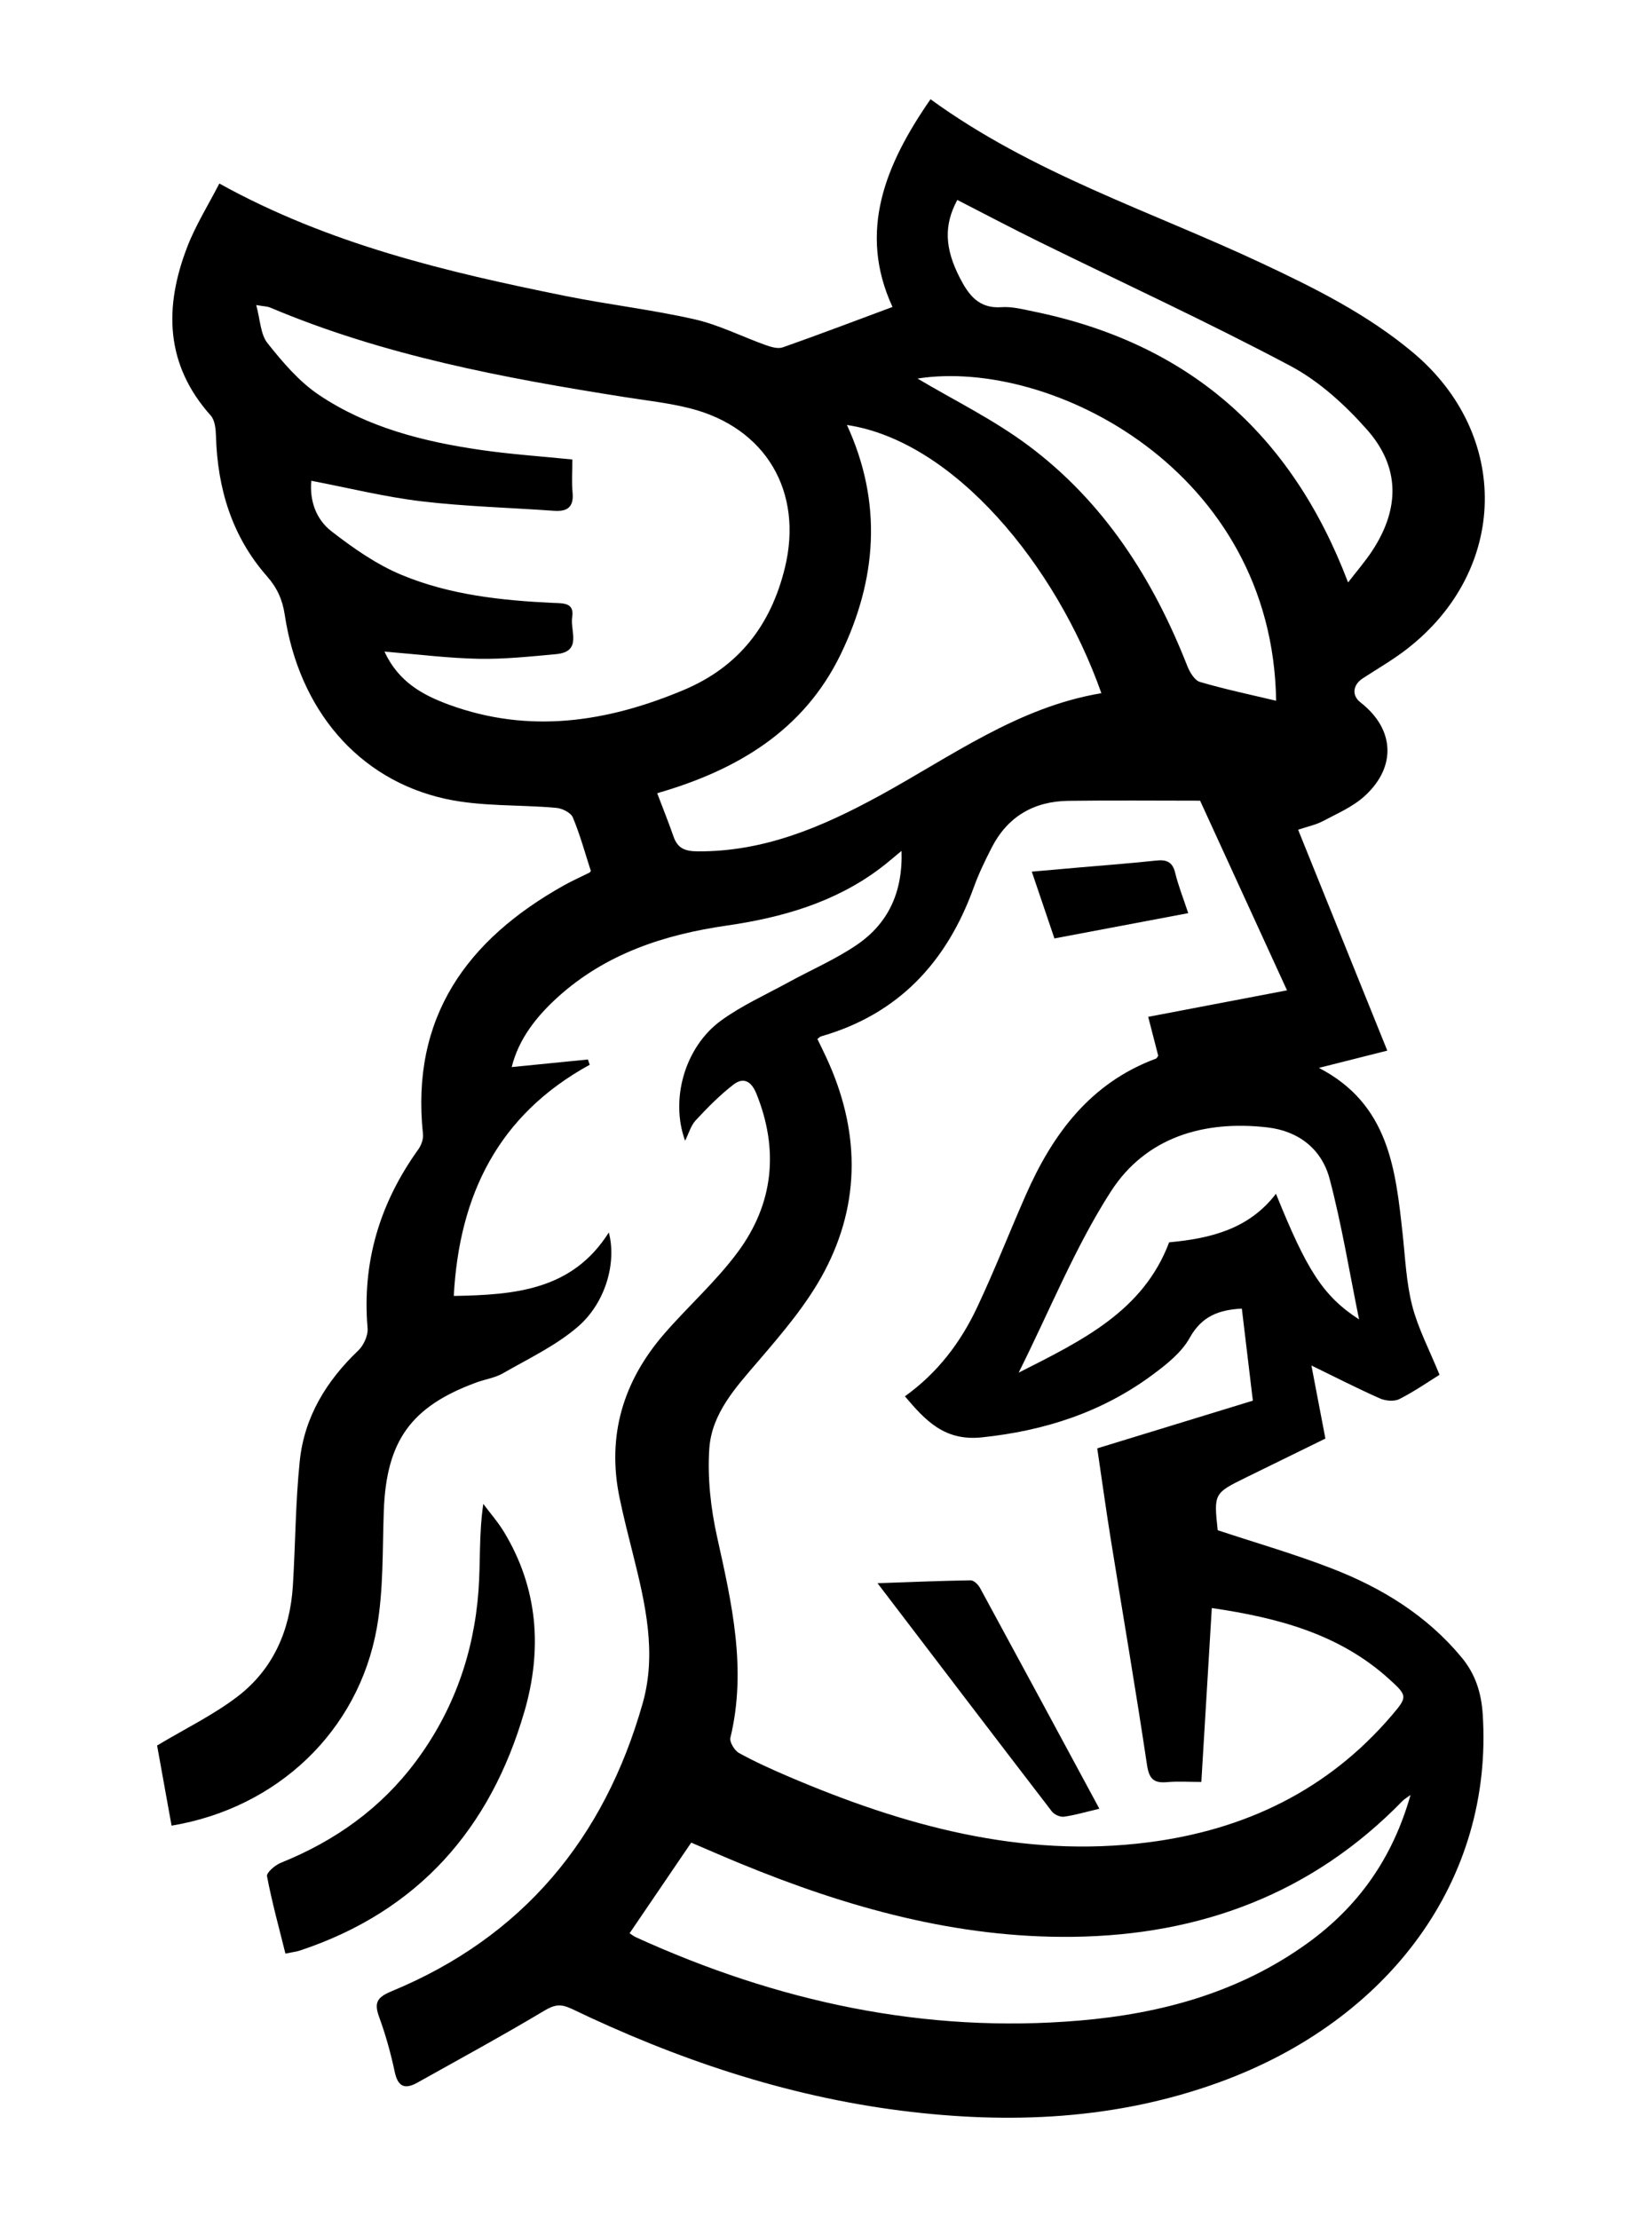
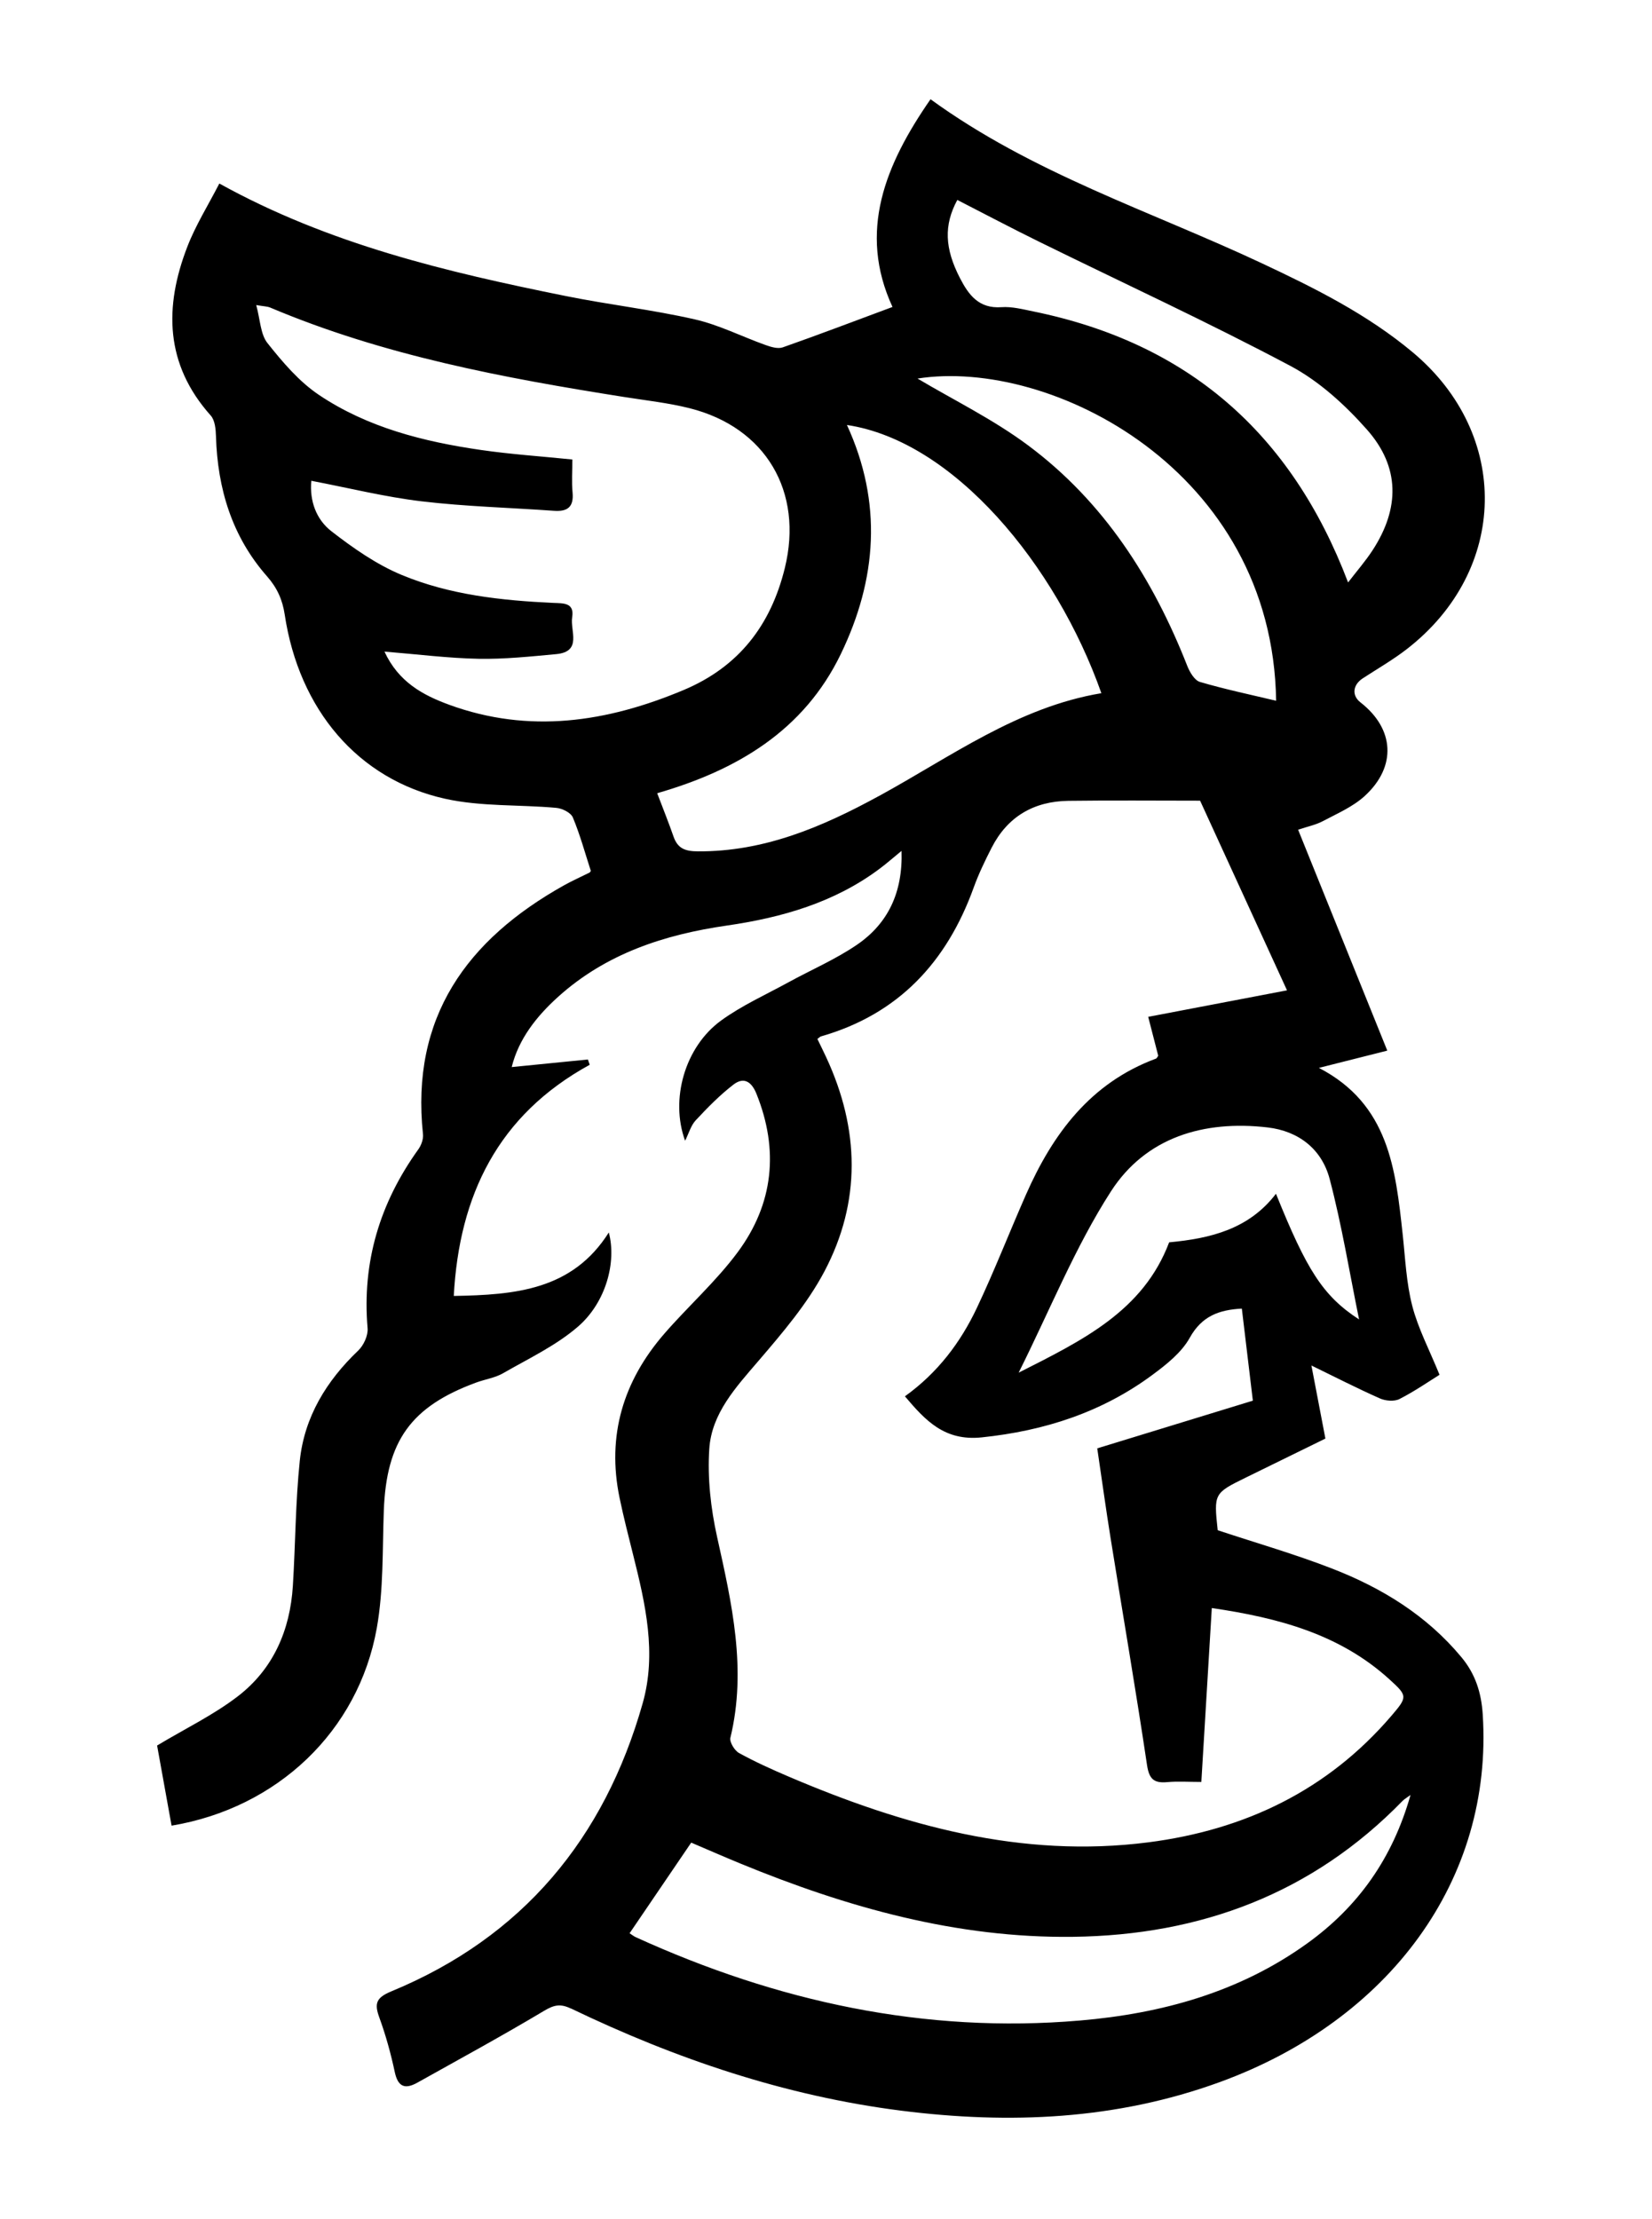
<svg xmlns="http://www.w3.org/2000/svg" id="Layer_1" data-name="Layer 1" viewBox="0 0 775.11 1040.89">
  <defs>
    <style>      .cls-1 {        fill: #000;        stroke-width: 0px;      }    </style>
  </defs>
  <path class="cls-1" d="M267.85,942.05c49.27,23.69,100.57,41.06,155.01,47.96,50.73,6.42,100.81,4.31,149.41-13.39,79.63-29.01,128.4-94.9,123.42-172.46-.66-10.24-3.45-18.98-10-26.86-16.23-19.54-37.14-32.38-60.33-41.43-17.6-6.86-35.83-12.09-54.02-18.12-1.85-17.21-1.77-17.37,13.26-24.73,12.44-6.1,24.89-12.19,37.27-18.26-2.34-12.22-4.48-23.44-6.56-34.28,10.94,5.33,21.41,10.69,32.14,15.45,2.65,1.18,6.77,1.52,9.2.27,7.23-3.7,13.96-8.37,18.77-11.36-4.76-11.71-10.05-21.7-12.8-32.34-2.8-10.84-3.27-22.3-4.49-33.53-3.33-30.5-6.43-61.05-39.31-78.08,11.66-2.94,21.78-5.5,32.09-8.1-14.14-35.03-27.87-69.04-41.84-103.62,4.44-1.49,8.26-2.24,11.56-3.99,6.77-3.59,14.13-6.74,19.67-11.8,15.12-13.81,13.96-31.54-1.96-43.91-4.19-3.25-3.67-8.22,1.1-11.32,6.95-4.53,14.2-8.69,20.74-13.77,47.58-36.95,48.76-100.55,2.73-139.08-21.4-17.92-46.09-30.2-71.15-41.95-51.98-24.37-107.29-41.99-155.16-76.8-21.22,30.6-34.18,62.05-17.84,97.43-17.64,6.56-34.49,12.97-51.49,18.95-2.28.8-5.5-.17-8.01-1.07-11.15-3.97-21.91-9.49-33.34-12.08-19.94-4.53-40.36-6.88-60.43-10.92-55.81-11.25-111.1-24.28-162.58-52.78-5.21,10.15-11.1,19.51-15.01,29.64-10.91,28.2-10.51,55.15,10.97,79.18,2.01,2.24,2.37,6.48,2.47,9.82.74,24.54,7.53,46.95,23.93,65.58,4.77,5.42,7.27,11.01,8.32,17.98,6.69,44.46,34.33,77.31,75.27,86.38,16.87,3.74,34.78,2.69,52.17,4.27,2.78.25,6.81,2.25,7.75,4.5,3.4,8.13,5.72,16.71,8.43,25.06-.24.32-.36.67-.59.79-3.97,1.99-8.06,3.79-11.93,5.95-45.65,25.51-72.05,61.95-66.23,116.76.24,2.3-.8,5.2-2.2,7.14-18.03,25.12-26.44,52.82-23.79,83.87.29,3.4-1.83,8.03-4.39,10.47-14.94,14.26-25.26,31.12-27.42,51.69-2.04,19.46-2.03,39.13-3.25,58.69-1.3,20.85-9.22,39.05-25.85,51.82-11.33,8.7-24.47,15.04-37.85,23.06,2.02,11.17,4.41,24.39,6.79,37.59,49.61-8.27,87.66-44.29,96.29-92.69,3.21-17.98,2.61-36.67,3.29-55.05,1.21-32.68,12.68-48.83,43.37-60.11,4.17-1.53,8.81-2.18,12.59-4.36,11.98-6.89,24.83-12.94,35.15-21.86,13.1-11.33,18.17-30.23,14.46-44.16-17.1,27.05-43.89,29.27-72.74,29.77,2.54-47.26,20.79-84.87,63.78-108.43-.28-.83-.57-1.66-.85-2.48-11.78,1.17-23.57,2.34-35.75,3.56,3.26-13.21,11.68-23.85,21.81-32.98,22.46-20.22,49.72-29.15,79.19-33.41,25.73-3.72,50.55-10.79,71.85-26.81,3.15-2.37,6.11-4.97,10.06-8.21.64,19.58-6.39,34.17-21.1,44.16-9.99,6.79-21.3,11.64-31.95,17.48-10.64,5.83-21.89,10.87-31.64,17.96-17.02,12.39-23.95,37.02-16.86,56.36,1.78-3.54,2.72-7.17,4.98-9.58,5.55-5.95,11.31-11.84,17.74-16.78,4.7-3.61,8.39-1.52,10.73,4.28,10.66,26.44,8.02,51.66-8.73,74.3-10.18,13.76-23.24,25.34-34.51,38.33-19.26,22.21-27.03,47.82-20.95,77.01,1.87,8.99,4.16,17.9,6.39,26.81,5.74,22.9,11.08,46.05,4.45,69.47-17.98,63.46-56.31,109.68-117.86,135.11-7.11,2.94-8.16,5.59-5.73,12.25,3.04,8.33,5.42,16.96,7.27,25.64,1.51,7.08,4.91,8.14,10.6,4.96,19.88-11.11,39.89-22.01,59.44-33.68,4.63-2.76,7.6-3.48,12.59-1.08ZM623.87,553c5.71,21.67,9.31,43.89,13.8,65.88-16.98-11.03-24.6-23.25-38.99-58.95-12.68,16.6-30.71,20.98-50.12,22.78-12.18,32.24-40.59,45.94-70.61,61.14,14.83-29.71,26.52-58.96,43.25-84.96,16.37-25.44,43.6-33.55,73.55-30.07,14.69,1.71,25.45,10.27,29.12,24.18ZM449.16,93.78c12.79,6.55,25.51,13.28,38.42,19.62,39.33,19.34,79.18,37.69,117.87,58.23,13.52,7.18,25.7,18.33,35.95,29.91,15.49,17.52,15.4,36.89,2.63,56.52-3.35,5.15-7.44,9.83-11.52,15.14-26.75-70.41-75.55-112.4-147.68-127.12-4.93-1.01-10.04-2.35-14.95-2-10.58.76-15.38-5.69-19.49-13.67-7.17-13.93-7.61-24.8-1.22-36.64ZM598.75,328.69c-11.7-2.79-23.86-5.34-35.75-8.83-2.54-.75-4.81-4.64-5.96-7.57-16.05-40.84-39.12-76.89-74.57-103.33-16.49-12.3-35.31-21.47-51.97-31.4,62.43-9.78,166.68,42.96,168.25,151.13ZM210.72,330.55c-12.24-4.47-23.73-10.63-30.33-24.92,15.87,1.29,30,3.11,44.16,3.37,12.12.23,24.3-1.06,36.4-2.18,12.36-1.15,6.48-10.99,7.51-17.31,1.13-6.92-4.24-6.51-8.69-6.71-24.42-1.13-48.78-3.74-71.43-13.18-11.78-4.91-22.69-12.57-32.86-20.45-7.09-5.5-10.29-14.2-9.42-23.66,17.58,3.36,34.52,7.58,51.71,9.63,20.59,2.45,41.41,2.97,62.13,4.45,6.4.46,9.39-1.8,8.74-8.63-.47-4.97-.09-10.01-.09-15.43-14.72-1.5-28.85-2.44-42.82-4.46-26.92-3.89-53.25-10.51-76.08-25.83-9.33-6.26-17.06-15.39-24.15-24.3-3.31-4.17-3.38-10.93-5.28-17.85,3.46.61,5.17.59,6.61,1.2,53.24,22.48,109.5,33,166.15,41.94,10.24,1.62,20.63,2.74,30.66,5.27,35.66,9.01,53.4,39.13,44.59,74.96-6.57,26.74-21.52,46.3-47.51,57.21-35.98,15.1-72.43,20.61-110,6.89ZM412.4,373.36c-26.63,14.53-53.86,26.16-85,25.97-6.06-.04-9.46-1.39-11.41-7.01-2.23-6.43-4.79-12.75-7.64-20.26,37.38-10.78,68.78-29.32,86.14-65.25,16.97-35.1,19.65-71.04,2.89-107.47,50.1,7.5,98.12,65.6,119.38,125.8-39.21,6.53-70.66,29.84-104.36,48.23ZM332.79,679.62c1.09-16.63,12.39-28.82,22.99-41.19,11.32-13.21,22.95-26.79,31.01-42.03,17.33-32.76,16.51-66.77.91-100.38-1.36-2.93-2.8-5.83-4.18-8.69.77-.56,1.18-1.06,1.69-1.21,36.39-10.43,59.03-34.89,71.64-69.81,2.31-6.4,5.3-12.58,8.4-18.65,7.46-14.64,19.81-21.81,36-22.03,20.47-.27,40.94-.07,61.83-.07,13.47,29.39,26.9,58.69,40.78,88.96-22.09,4.22-43.25,8.26-65.13,12.43,1.66,6.46,3.18,12.35,4.7,18.24-.37.49-.62,1.2-1.07,1.36-30.69,11.38-48.39,35.22-61,63.83-7.77,17.63-14.76,35.63-22.99,53.03-7.69,16.27-18.4,30.49-33.79,41.53,9.66,11.41,18.61,21.08,36.05,19.26,29.41-3.07,56.32-11.74,80.06-29.3,6.61-4.89,13.69-10.49,17.54-17.43,5.68-10.23,13.83-13.11,24.43-13.67,1.68,14.08,3.37,28.17,5.17,43.18-24.18,7.41-48.11,14.74-73.01,22.37,2.11,14.24,4.04,28.26,6.28,42.23,5.69,35.43,11.77,70.79,17.07,106.28,1,6.68,3.28,8.61,9.51,8.04,4.97-.45,10-.09,15.98-.09,1.64-27.18,3.23-53.73,4.91-81.56,31.36,4.6,59.99,12.27,83.24,33.35,8.64,7.84,8.65,8.27,1.14,17.07-30.05,35.16-69.01,53.67-114.16,59.47-59.39,7.63-114.82-7.81-168.73-30.82-7.91-3.38-15.79-6.92-23.31-11.07-2.12-1.17-4.54-5.16-4.05-7.18,7.76-32.11.68-63-6.24-94.17-2.98-13.42-4.57-27.65-3.67-41.31ZM324.32,864.28c7.36,3.14,15.14,6.55,22.99,9.78,50.06,20.61,101.59,35.1,156.21,34.4,59.76-.76,112.21-20.24,154.55-63.75.74-.76,1.72-1.3,3.74-2.79-8.43,29.78-24.59,52.44-48.48,69.63-31.81,22.9-68.25,32.89-106.56,36.17-72.97,6.25-142.16-8.89-208.42-39.06-1.05-.48-1.98-1.25-2.95-1.87,9.78-14.37,19.1-28.09,28.92-42.52Z" />
-   <path class="cls-1" d="M246.04,802.86c8.41-29.03,6.54-57.7-9.56-84.29-2.81-4.64-6.46-8.78-9.72-13.16-2.09,14.22-1.28,27.57-2.26,40.78-2.18,29.35-11.7,56.27-29.39,80.01-16.43,22.05-37.95,37.31-63.32,47.53-2.71,1.09-6.83,4.63-6.51,6.31,2.3,12.1,5.59,24.01,8.64,36.29,3.03-.64,5.09-.86,7-1.5,55.2-18.38,89.18-57.05,105.11-111.99Z" />
-   <path class="cls-1" d="M499.2,852.12c5.21-.72,10.3-2.25,16.62-3.74-19.04-35.28-37.45-69.45-55.99-103.54-.86-1.57-2.89-3.6-4.36-3.58-13.99.2-27.97.8-43.74,1.34,28.19,36.97,54.92,72.08,81.8,107.06,1.13,1.47,3.89,2.71,5.66,2.46Z" />
-   <path class="cls-1" d="M557.51,428.31c-2.34-7.09-4.66-12.86-6.1-18.84-1.26-5.23-4.04-6.36-8.97-5.82-12.1,1.31-24.24,2.2-36.36,3.26-6.98.61-13.97,1.23-21.97,1.93,3.8,11.22,7.16,21.12,10.62,31.33,21.17-4,41.2-7.78,62.79-11.86Z" />
</svg>